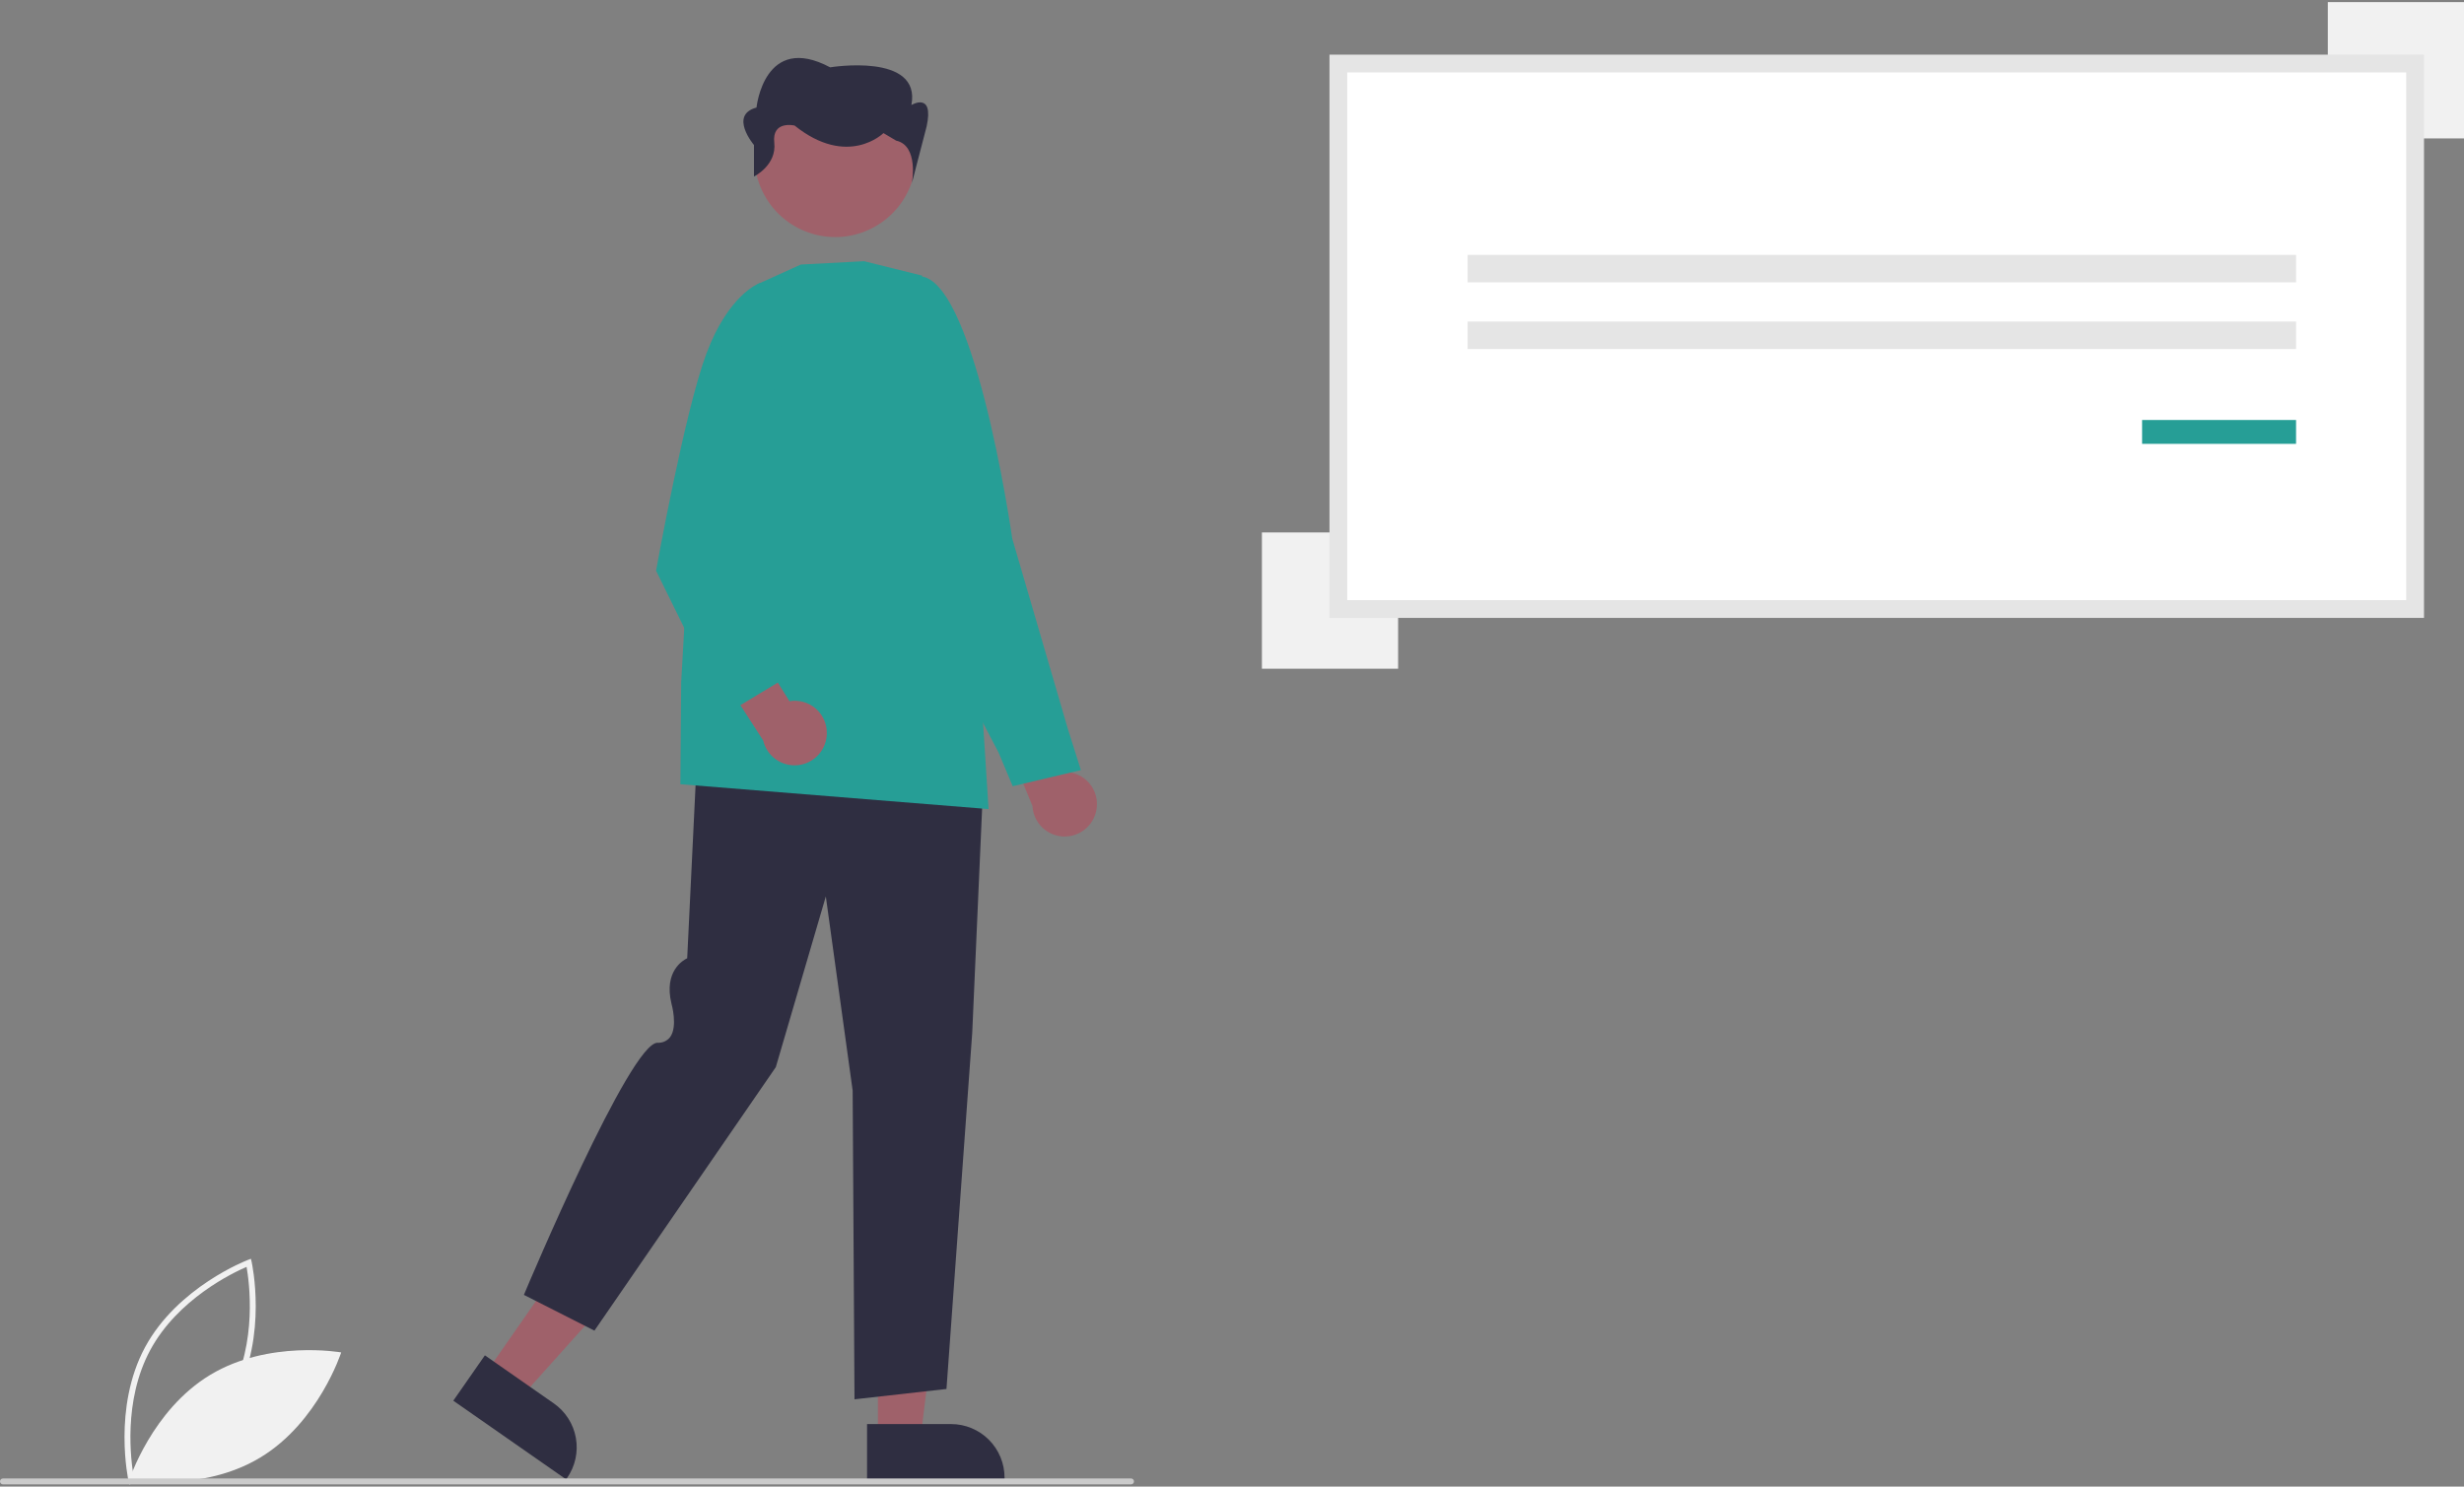
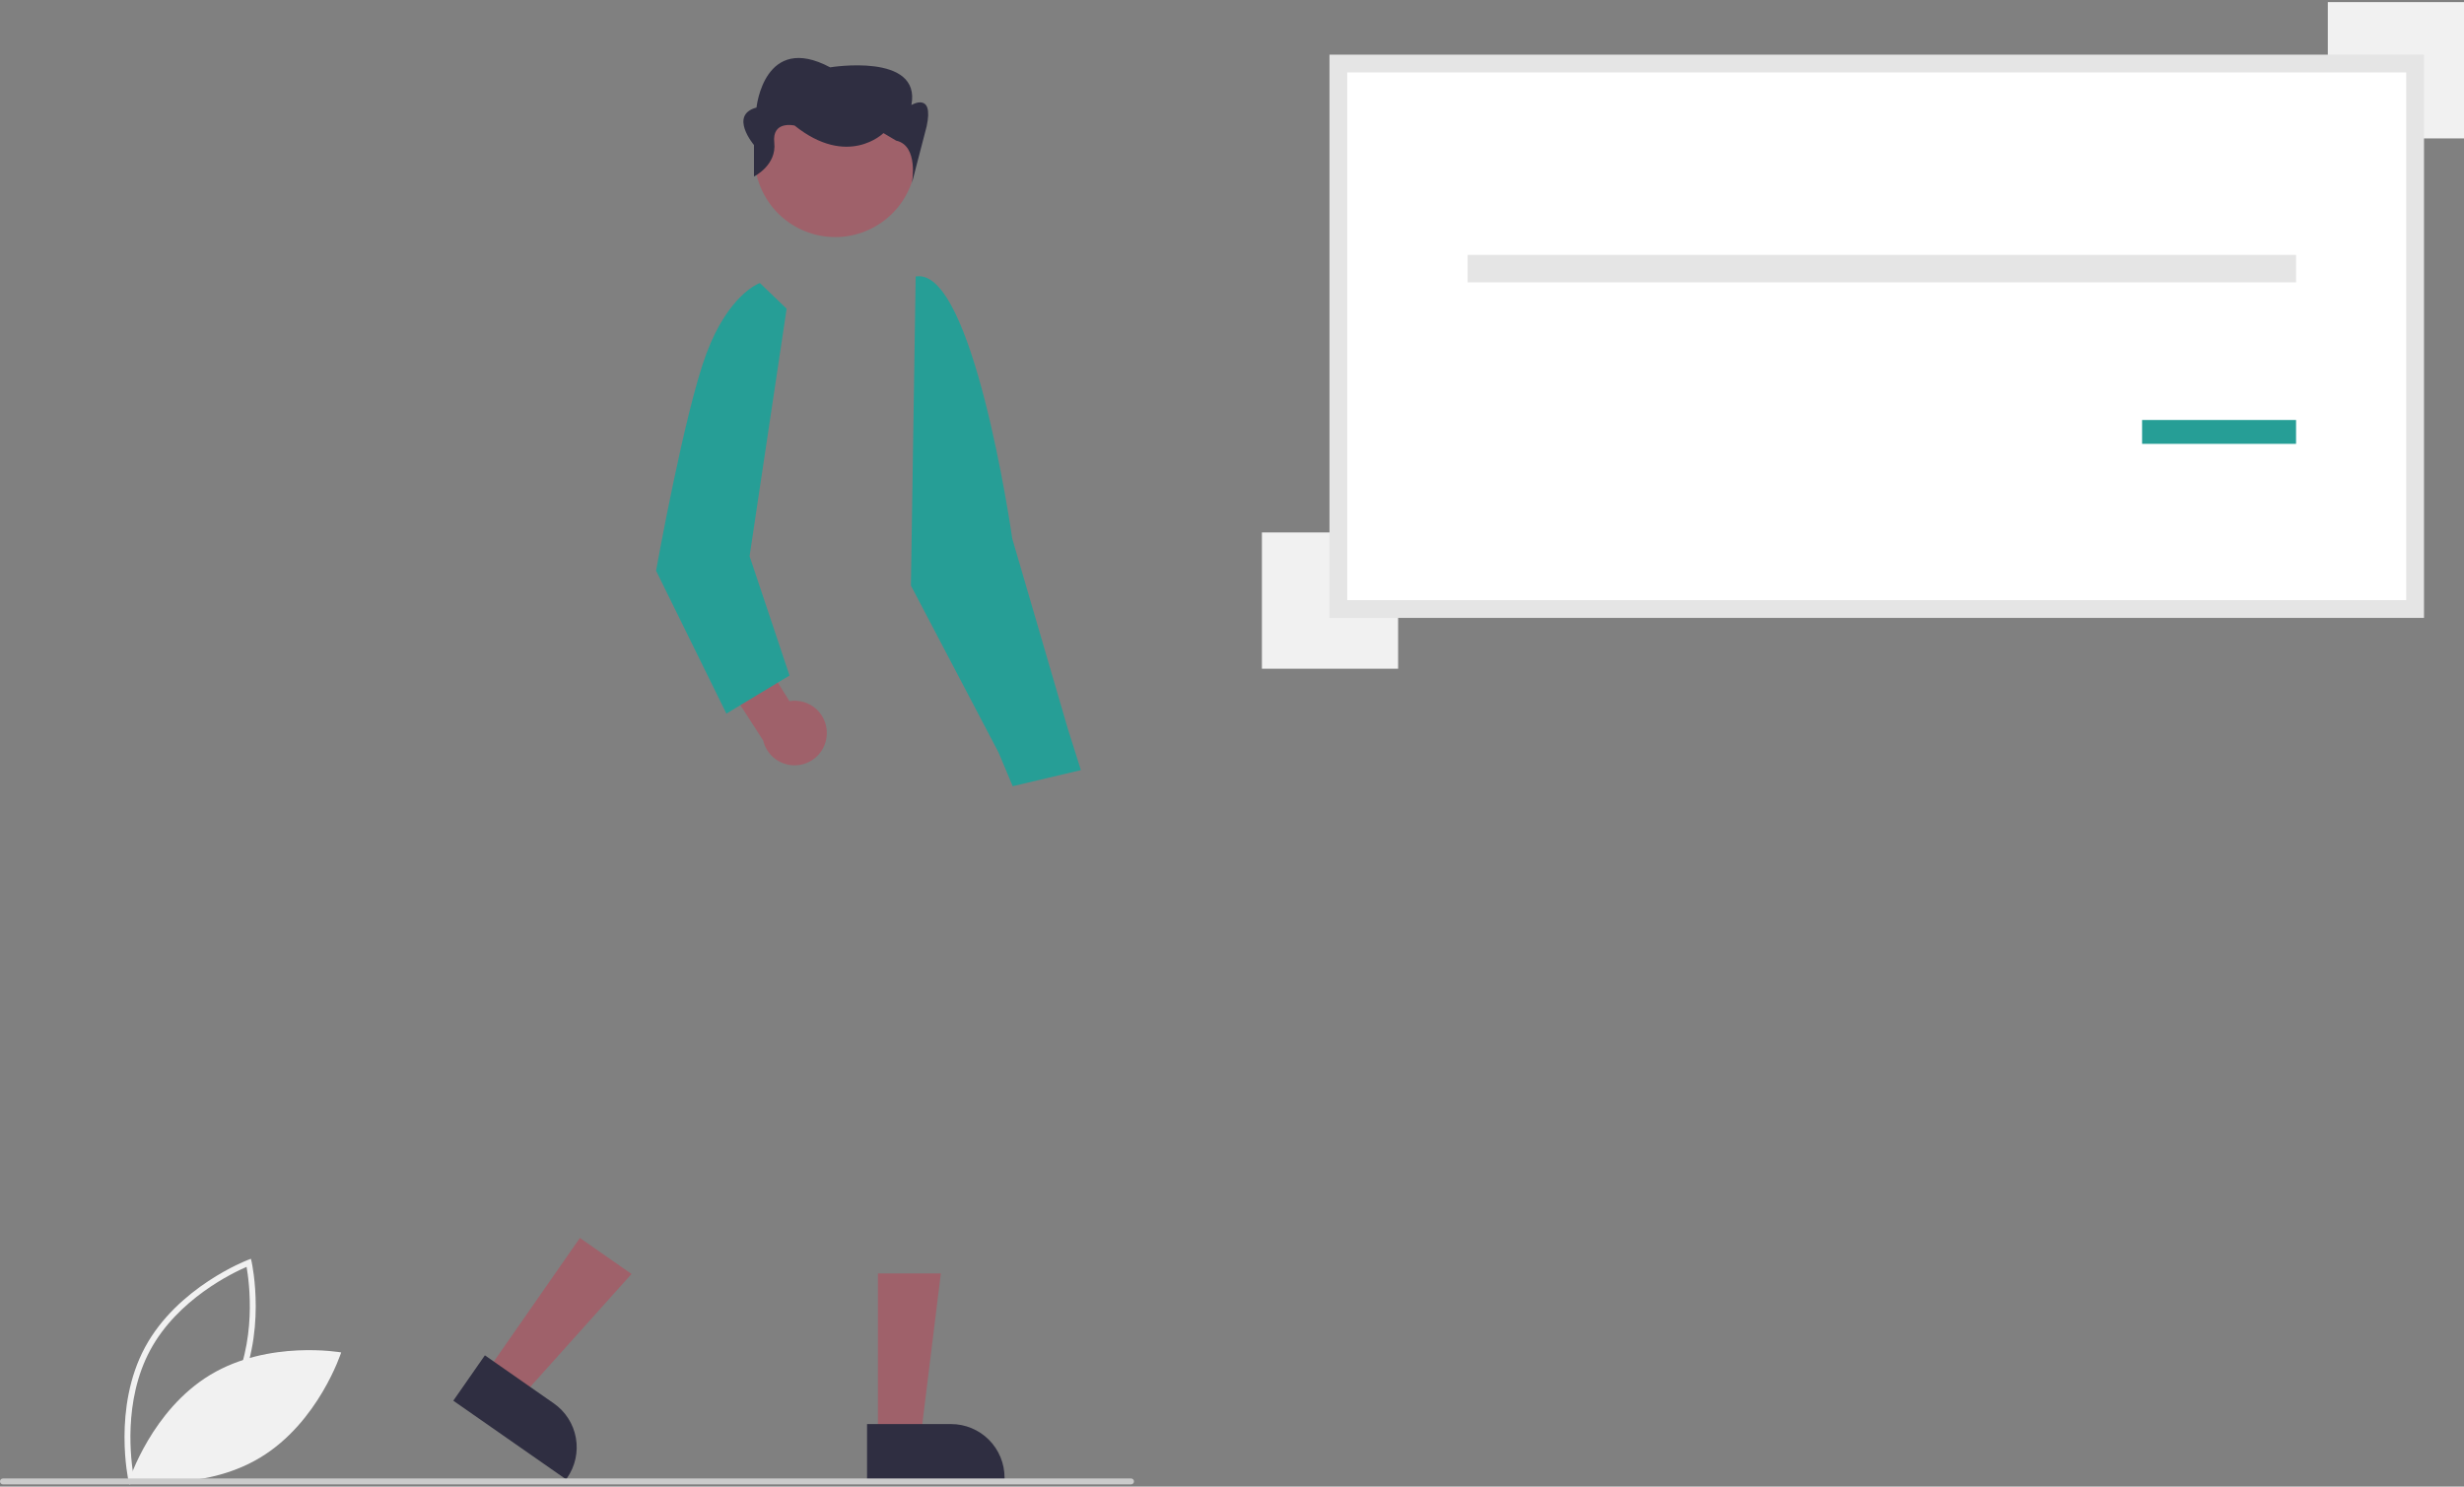
<svg xmlns="http://www.w3.org/2000/svg" width="580" height="350" viewBox="0 0 580 350" fill="none">
  <rect x="0" y="0" width="580" height="350" fill="#808080" stroke="none" />
  <g clip-path="url(#clip0_4725_329)">
    <path d="M30.261 348.72C30.222 348.549 26.47 331.424 34.133 317.2C41.797 302.976 58.156 296.704 58.32 296.642L59.068 296.361L59.244 297.141C59.283 297.312 63.036 314.438 55.372 328.661C47.709 342.885 31.35 349.157 31.185 349.219L30.437 349.5L30.261 348.72ZM58.042 298.264C54.766 299.675 41.833 305.849 35.361 317.862C28.887 329.876 30.84 344.084 31.463 347.597C34.738 346.19 47.666 340.025 54.145 327.999C60.618 315.986 58.666 301.78 58.042 298.264Z" fill="#F1F1F1" />
    <path d="M49.516 323.672C35.743 331.964 30.439 348.435 30.439 348.435C30.439 348.435 47.464 351.462 61.236 343.169C75.008 334.877 80.312 318.406 80.312 318.406C80.312 318.406 63.288 315.38 49.516 323.672Z" fill="#F1F1F1" />
-     <path d="M258.075 190.739C258.285 189.654 258.255 188.536 257.986 187.464C257.718 186.392 257.218 185.392 256.521 184.534C255.825 183.677 254.949 182.982 253.956 182.5C252.962 182.018 251.875 181.759 250.771 181.743L244.394 165.692L233.702 167.192L243.026 189.732C243.122 191.591 243.895 193.349 245.2 194.675C246.504 196 248.249 196.801 250.104 196.925C251.959 197.049 253.795 196.488 255.264 195.348C256.733 194.208 257.733 192.568 258.075 190.739Z" fill="#9F616A" />
    <path d="M238.377 185.099L235.064 177.193L214.42 137.864L215.542 65.092L215.758 65.063C228.968 63.316 237.906 124.231 238.28 126.826L251.323 171.471L254.428 181.312L238.377 185.099Z" fill="#269E96" />
    <path d="M206.656 338.55L216.694 338.55L221.468 299.803L206.654 299.803L206.656 338.55Z" fill="#9F616A" />
    <path d="M204.095 335.271L223.863 335.27H223.864C227.205 335.27 230.409 336.598 232.771 338.963C235.133 341.327 236.461 344.533 236.461 347.877V348.287L204.096 348.288L204.095 335.271Z" fill="#2F2E41" />
    <path d="M114.365 323.245L122.601 328.988L148.654 299.932L136.499 291.455L114.365 323.245Z" fill="#9F616A" />
    <path d="M114.138 319.089L130.356 330.4L130.357 330.4C133.098 332.312 134.968 335.235 135.555 338.527C136.143 341.818 135.4 345.209 133.49 347.952L133.256 348.288L106.702 329.77L114.138 319.089Z" fill="#2F2E41" />
-     <path d="M201.14 329.443L200.706 256.756L194.39 211.051L182.615 251.244L182.592 251.277L139.922 313.275L123.319 304.856L123.41 304.639C124.424 302.224 148.334 245.496 154.76 245.496C155.322 245.535 155.884 245.437 156.399 245.211C156.914 244.984 157.367 244.636 157.717 244.195C159.603 241.675 158.067 236.326 158.052 236.272C156.212 228.637 160.838 226.037 161.759 225.603L164.237 174.408L164.494 174.426L231.672 179.142L228.853 243.149L222.791 327.011L222.583 327.034L201.14 329.443Z" fill="#2F2E41" />
-     <path d="M232.698 190.486L232.408 190.462L160.159 184.634L160.338 160.709L163.874 98.242L163.894 98.199L178.295 66.91L188.503 62.284L203.397 61.499L203.433 61.508L217.025 64.879L231.165 166.462L232.698 190.486Z" fill="#269E96" />
    <path d="M205.731 53.48C214.949 48.437 218.337 36.87 213.298 27.644C208.258 18.419 196.701 15.028 187.482 20.071C178.264 25.115 174.876 36.682 179.915 45.907C184.955 55.133 196.512 58.524 205.731 53.48Z" fill="#9F616A" />
    <path d="M177.476 41.555V34.137C177.476 34.137 171.499 27.092 178.074 25.317C178.074 25.317 179.867 7.571 195.407 15.853C195.407 15.853 216.924 12.303 214.533 24.726C214.533 24.726 219.912 21.483 218.119 29.765L214.651 43.105C214.651 43.105 216.326 34.293 210.947 33.109L207.958 31.335C207.958 31.335 199.591 39.617 187.039 29.56C187.039 29.56 181.66 28.275 182.258 33.599C182.855 38.923 177.476 41.555 177.476 41.555Z" fill="#2F2E41" />
    <path d="M194.626 172.62C194.638 171.515 194.408 170.421 193.951 169.414C193.495 168.408 192.824 167.514 191.985 166.795C191.146 166.077 190.16 165.551 189.097 165.255C188.033 164.959 186.917 164.9 185.828 165.082L176.676 150.437L166.426 153.832L179.641 174.333C180.068 176.143 181.144 177.734 182.665 178.804C184.186 179.874 186.047 180.348 187.894 180.137C189.741 179.926 191.446 179.044 192.687 177.659C193.928 176.273 194.618 174.48 194.626 172.62Z" fill="#9F616A" />
    <path d="M170.987 168.003L154.43 134.359L154.444 134.278C154.511 133.905 161.176 96.868 166.274 83.254C171.404 69.554 178.425 66.804 178.722 66.693L178.87 66.638L185.166 72.682L176.444 130.942L185.845 159.041L170.987 168.003Z" fill="#269E96" />
    <path d="M580 0.5H547.941V32.585H580V0.5Z" fill="#F1F1F1" />
    <path d="M329.101 125.353H297.041V157.438H329.101V125.353Z" fill="#F1F1F1" />
    <path d="M315.035 143.378H568.496V14.962H315.035V143.378Z" fill="white" />
    <path d="M570.587 145.471H312.945V12.869H570.587V145.471ZM317.126 141.286H566.405V17.054H317.126V141.286Z" fill="#E5E5E5" />
    <path d="M540.468 60.008H345.459V66.48H540.468V60.008Z" fill="#E5E5E5" />
-     <path d="M540.468 75.704H345.459V82.176H540.468V75.704Z" fill="#E5E5E5" />
    <path d="M540.468 98.88H504.227V104.496H540.468V98.88Z" fill="#269E96" />
    <path d="M266.232 349.472H0.697C0.512 349.472 0.335 349.398 0.204 349.268C0.073 349.137 0 348.959 0 348.774C0 348.589 0.073 348.412 0.204 348.281C0.335 348.15 0.512 348.077 0.697 348.077H266.232C266.417 348.077 266.594 348.15 266.725 348.281C266.856 348.412 266.929 348.589 266.929 348.774C266.929 348.959 266.856 349.137 266.725 349.268C266.594 349.398 266.417 349.472 266.232 349.472Z" fill="#CBCBCB" />
  </g>
  <defs>
    <clipPath id="clip0_4725_329">
      <rect width="580" height="349" fill="white" transform="translate(0 0.5)" />
    </clipPath>
  </defs>
</svg>